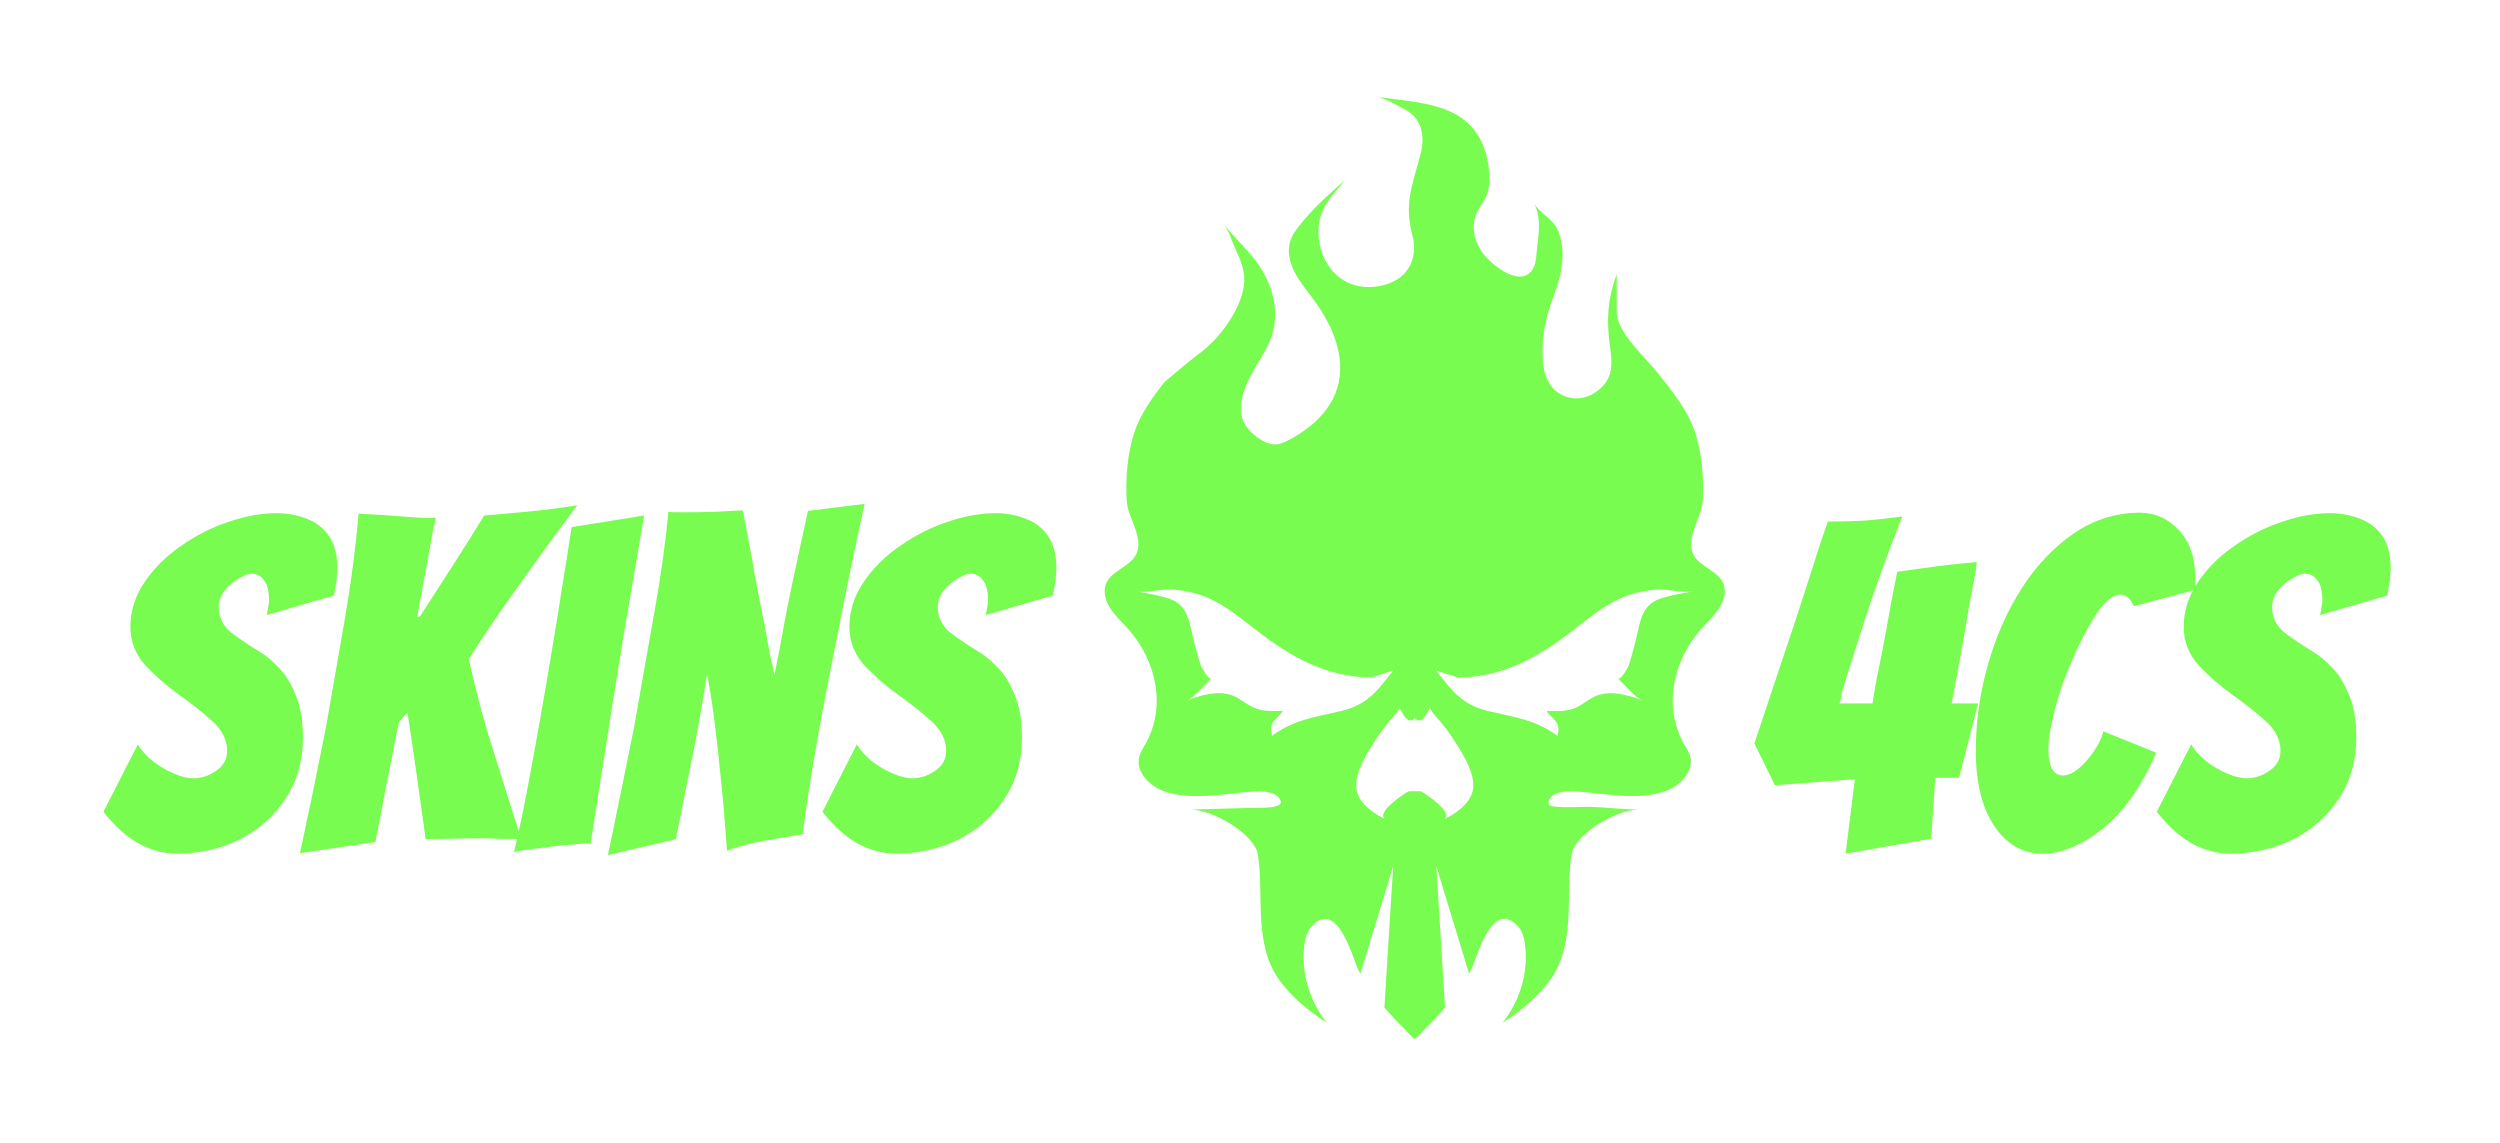
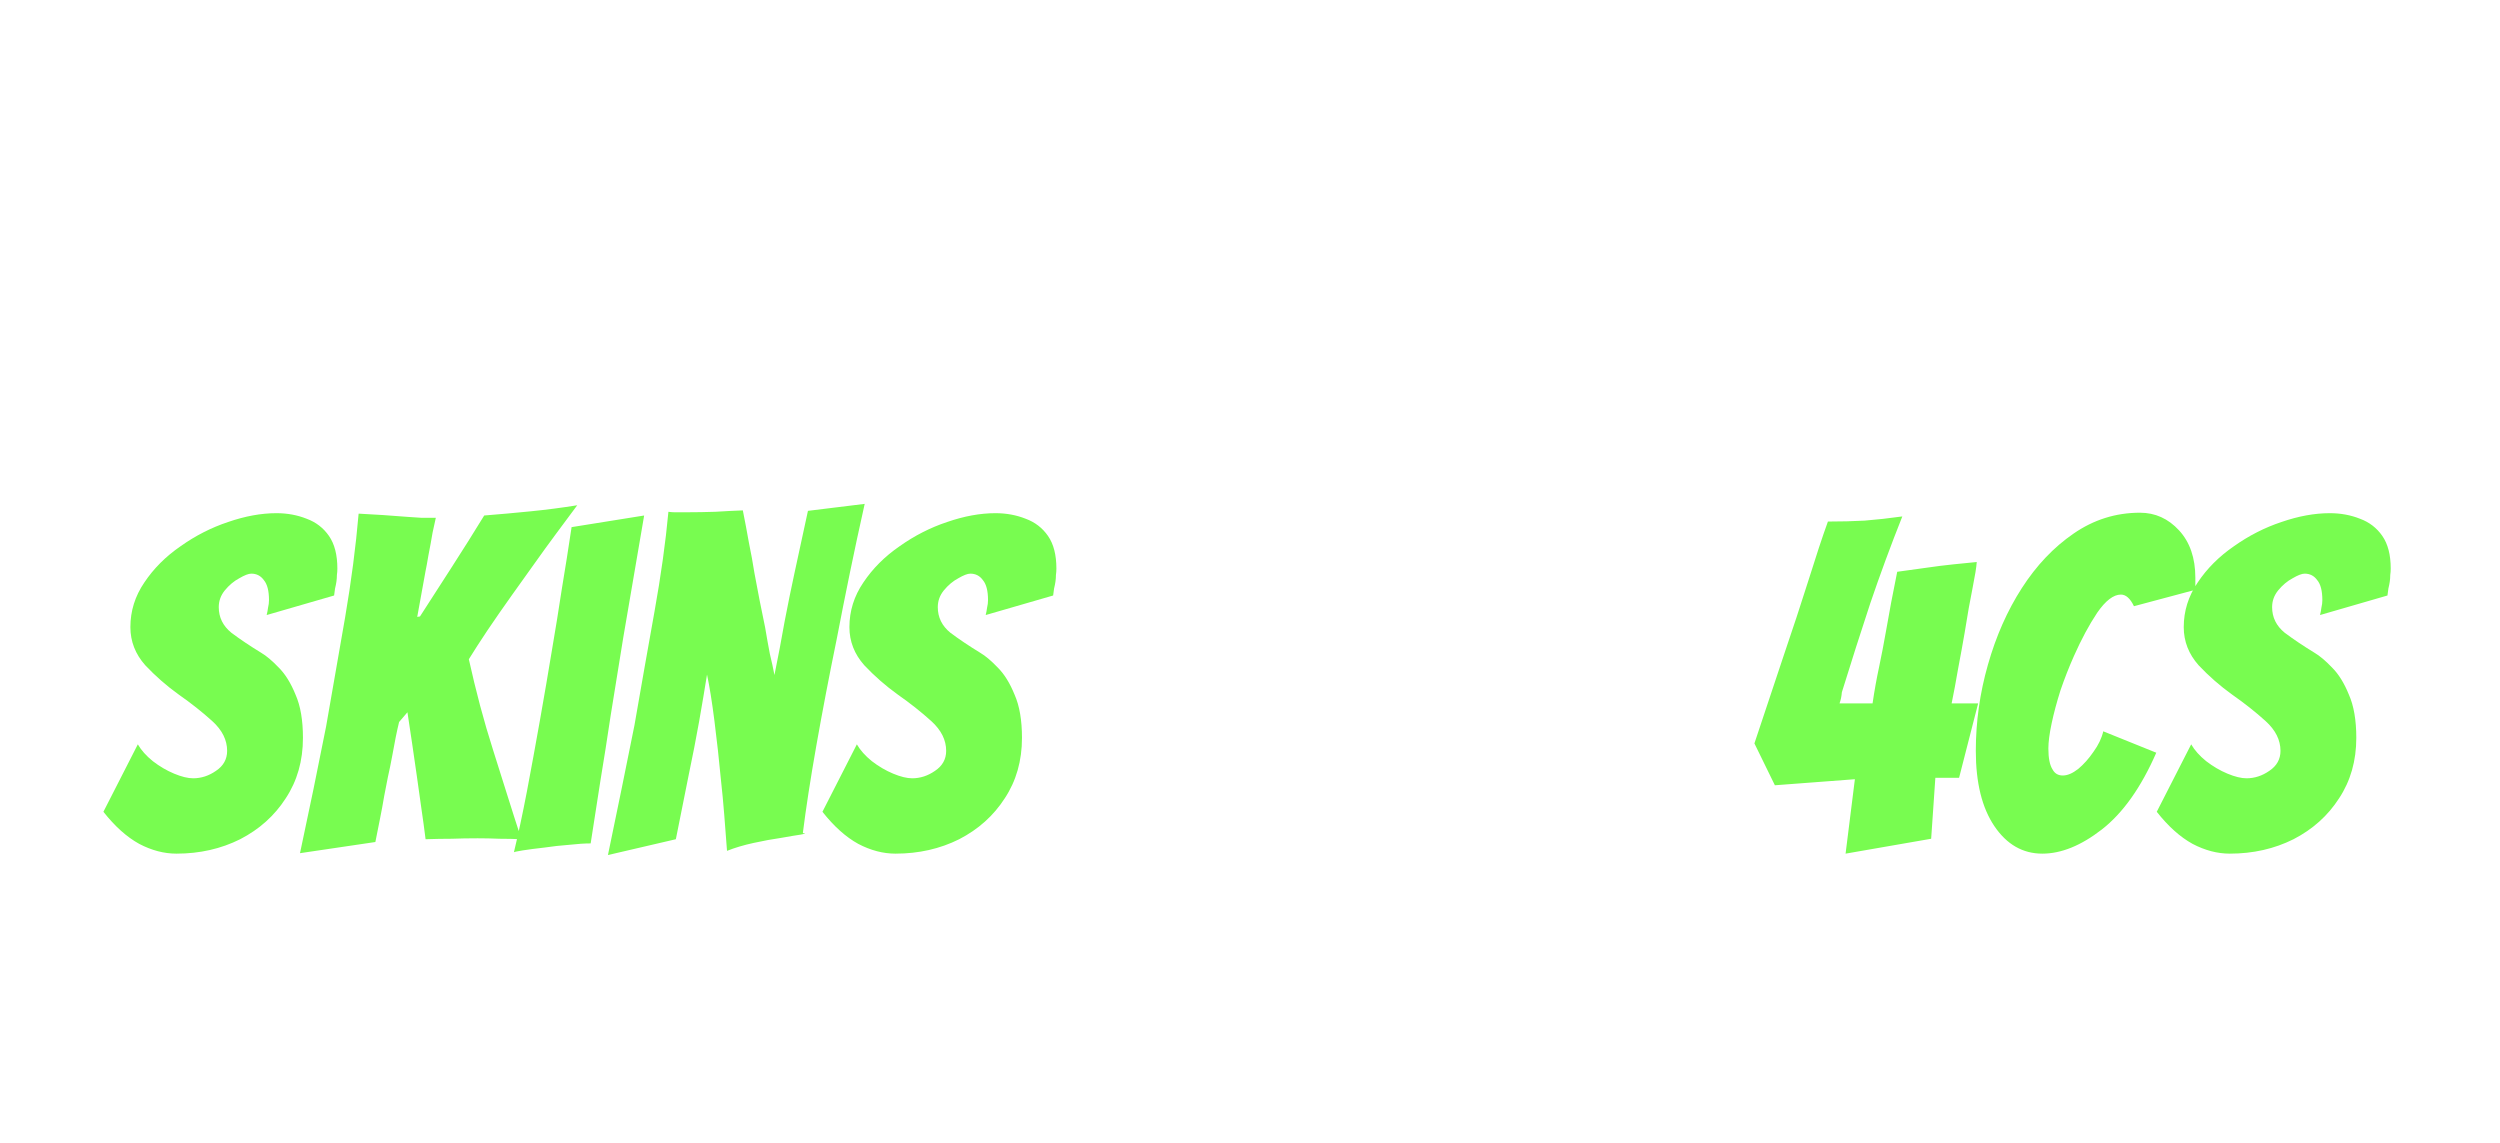
<svg xmlns="http://www.w3.org/2000/svg" width="129" height="59" viewBox="0 0 129 59" fill="none">
  <g filter="url(#filter0_d_134_28409)">
    <path d="M9.104 44.048C8.464 44.048 7.824 43.88 7.184 43.544C6.544 43.192 5.928 42.64 5.336 41.888L7.112 38.408C7.288 38.712 7.544 39 7.88 39.272C8.232 39.544 8.6 39.76 8.984 39.92C9.368 40.08 9.696 40.16 9.968 40.16C10.384 40.16 10.776 40.032 11.144 39.776C11.528 39.52 11.72 39.176 11.72 38.744C11.72 38.184 11.464 37.672 10.952 37.208C10.44 36.744 9.864 36.288 9.224 35.84C8.6 35.392 8.024 34.888 7.496 34.328C6.984 33.752 6.728 33.096 6.728 32.36C6.728 31.528 6.968 30.76 7.448 30.056C7.928 29.336 8.552 28.712 9.32 28.184C10.088 27.64 10.904 27.224 11.768 26.936C12.648 26.632 13.48 26.48 14.264 26.48C14.824 26.48 15.344 26.576 15.824 26.768C16.304 26.944 16.688 27.24 16.976 27.656C17.264 28.072 17.408 28.632 17.408 29.336C17.408 29.448 17.4 29.56 17.384 29.672C17.384 29.784 17.376 29.896 17.36 30.008C17.344 30.12 17.32 30.24 17.288 30.368C17.272 30.48 17.256 30.6 17.24 30.728L13.76 31.736C13.792 31.608 13.816 31.48 13.832 31.352C13.864 31.224 13.88 31.096 13.88 30.968C13.88 30.488 13.792 30.144 13.616 29.936C13.456 29.712 13.24 29.6 12.968 29.6C12.824 29.6 12.616 29.68 12.344 29.84C12.072 29.984 11.824 30.192 11.6 30.464C11.392 30.72 11.288 31.008 11.288 31.328C11.288 31.856 11.504 32.296 11.936 32.648C12.384 32.984 12.896 33.328 13.472 33.68C13.744 33.84 14.048 34.096 14.384 34.448C14.72 34.784 15.008 35.248 15.248 35.84C15.504 36.416 15.632 37.16 15.632 38.072C15.632 39.256 15.336 40.296 14.744 41.192C14.168 42.088 13.384 42.792 12.392 43.304C11.4 43.8 10.304 44.048 9.104 44.048ZM15.48 44.024C15.72 42.904 15.953 41.8 16.177 40.712C16.401 39.624 16.616 38.552 16.825 37.496C17.16 35.592 17.488 33.712 17.808 31.856C18.128 29.984 18.36 28.2 18.505 26.504L19.753 26.576C19.977 26.592 20.192 26.608 20.401 26.624C20.625 26.64 20.84 26.656 21.049 26.672C21.288 26.688 21.529 26.704 21.768 26.72C22.009 26.72 22.248 26.72 22.488 26.72C22.456 26.848 22.401 27.104 22.32 27.488C22.256 27.872 22.184 28.264 22.105 28.664C22.041 29.048 21.992 29.312 21.96 29.456L21.529 31.832L21.672 31.808C22.137 31.088 22.672 30.256 23.28 29.312C23.889 28.368 24.456 27.464 24.985 26.6C25.785 26.536 26.584 26.464 27.384 26.384C28.184 26.304 28.985 26.2 29.785 26.072C29.416 26.568 29.049 27.064 28.68 27.56C28.312 28.056 27.953 28.552 27.601 29.048C27.233 29.56 26.832 30.12 26.401 30.728C25.968 31.336 25.552 31.936 25.152 32.528C24.768 33.104 24.448 33.6 24.192 34.016C24.369 34.816 24.561 35.608 24.768 36.392C24.977 37.176 25.201 37.944 25.441 38.696C25.68 39.448 25.921 40.208 26.16 40.976C26.401 41.744 26.648 42.52 26.904 43.304C26.537 43.288 26.16 43.28 25.776 43.28C25.392 43.264 25.017 43.256 24.648 43.256C24.184 43.256 23.736 43.264 23.305 43.28C22.872 43.28 22.424 43.288 21.96 43.304C21.896 42.792 21.825 42.264 21.744 41.72C21.665 41.16 21.584 40.592 21.505 40.016C21.424 39.456 21.345 38.904 21.265 38.36C21.184 37.8 21.105 37.264 21.024 36.752L20.593 37.256C20.48 37.72 20.36 38.312 20.233 39.032C20.169 39.384 20.096 39.736 20.017 40.088C19.953 40.424 19.889 40.752 19.825 41.072C19.761 41.456 19.689 41.848 19.608 42.248C19.529 42.632 19.448 43.032 19.369 43.448L15.48 44.024ZM26.518 43.976C26.742 43.048 26.966 42 27.19 40.832C27.414 39.648 27.638 38.424 27.862 37.16C28.086 35.896 28.294 34.68 28.486 33.512C28.662 32.488 28.83 31.448 28.99 30.392C29.166 29.336 29.334 28.272 29.494 27.2L33.238 26.6L32.158 32.912C31.918 34.4 31.702 35.736 31.51 36.92C31.334 38.104 31.158 39.224 30.982 40.28C30.822 41.336 30.654 42.416 30.478 43.52C30.174 43.52 29.806 43.544 29.374 43.592C28.942 43.624 28.51 43.672 28.078 43.736C27.646 43.784 27.278 43.832 26.974 43.88C26.686 43.928 26.534 43.96 26.518 43.976ZM31.37 44.12C31.85 41.816 32.306 39.584 32.738 37.424C33.09 35.392 33.434 33.44 33.77 31.568C34.106 29.696 34.346 27.976 34.49 26.408C34.602 26.424 34.698 26.432 34.778 26.432C34.874 26.432 34.954 26.432 35.018 26.432H35.522C35.938 26.432 36.402 26.424 36.914 26.408C37.426 26.376 37.898 26.352 38.33 26.336C38.442 26.896 38.546 27.448 38.642 27.992C38.754 28.536 38.85 29.064 38.93 29.576C39.01 30.024 39.098 30.488 39.194 30.968C39.29 31.432 39.386 31.904 39.482 32.384C39.562 32.864 39.642 33.312 39.722 33.728C39.818 34.128 39.898 34.496 39.962 34.832C40.154 33.888 40.33 32.96 40.49 32.048C40.666 31.136 40.834 30.312 40.994 29.576L41.69 26.36L44.618 26C44.346 27.216 44.09 28.408 43.85 29.576C43.61 30.744 43.386 31.872 43.178 32.96C42.778 34.912 42.426 36.752 42.122 38.48C41.818 40.208 41.586 41.712 41.426 42.992C41.602 42.992 41.57 43.016 41.33 43.064C41.106 43.096 40.77 43.152 40.322 43.232C39.874 43.296 39.394 43.384 38.882 43.496C38.37 43.608 37.914 43.744 37.514 43.904C37.466 43.264 37.418 42.64 37.37 42.032C37.322 41.424 37.266 40.832 37.202 40.256C37.106 39.232 36.994 38.216 36.866 37.208C36.738 36.2 36.61 35.4 36.482 34.808C36.37 35.512 36.234 36.32 36.074 37.232C35.914 38.128 35.738 39.032 35.546 39.944L34.874 43.304L31.37 44.12ZM46.206 44.048C45.566 44.048 44.926 43.88 44.286 43.544C43.646 43.192 43.03 42.64 42.438 41.888L44.214 38.408C44.39 38.712 44.646 39 44.982 39.272C45.334 39.544 45.702 39.76 46.086 39.92C46.47 40.08 46.798 40.16 47.07 40.16C47.486 40.16 47.878 40.032 48.246 39.776C48.63 39.52 48.822 39.176 48.822 38.744C48.822 38.184 48.566 37.672 48.054 37.208C47.542 36.744 46.966 36.288 46.326 35.84C45.702 35.392 45.126 34.888 44.598 34.328C44.086 33.752 43.83 33.096 43.83 32.36C43.83 31.528 44.07 30.76 44.55 30.056C45.03 29.336 45.654 28.712 46.422 28.184C47.19 27.64 48.006 27.224 48.87 26.936C49.75 26.632 50.582 26.48 51.366 26.48C51.926 26.48 52.446 26.576 52.926 26.768C53.406 26.944 53.79 27.24 54.078 27.656C54.366 28.072 54.51 28.632 54.51 29.336C54.51 29.448 54.502 29.56 54.486 29.672C54.486 29.784 54.478 29.896 54.462 30.008C54.446 30.12 54.422 30.24 54.39 30.368C54.374 30.48 54.358 30.6 54.342 30.728L50.862 31.736C50.894 31.608 50.918 31.48 50.934 31.352C50.966 31.224 50.982 31.096 50.982 30.968C50.982 30.488 50.894 30.144 50.718 29.936C50.558 29.712 50.342 29.6 50.07 29.6C49.926 29.6 49.718 29.68 49.446 29.84C49.174 29.984 48.926 30.192 48.702 30.464C48.494 30.72 48.39 31.008 48.39 31.328C48.39 31.856 48.606 32.296 49.038 32.648C49.486 32.984 49.998 33.328 50.574 33.68C50.846 33.84 51.15 34.096 51.486 34.448C51.822 34.784 52.11 35.248 52.35 35.84C52.606 36.416 52.734 37.16 52.734 38.072C52.734 39.256 52.438 40.296 51.846 41.192C51.27 42.088 50.486 42.792 49.494 43.304C48.502 43.8 47.406 44.048 46.206 44.048Z" fill="#78FC50" />
  </g>
  <g filter="url(#filter1_d_134_28409)">
-     <path d="M88.86 29.981C88.547 29.449 87.752 29.227 87.428 28.702C86.891 27.829 87.803 26.755 87.861 25.861C87.928 24.739 87.829 23.389 87.467 22.309C87.098 21.197 86.321 20.227 85.565 19.272C84.912 18.452 83.423 17.162 83.423 16.082V14.152C82.93 15.459 82.891 16.599 83.084 17.942C83.222 18.884 83.222 19.698 82.227 20.305C81.432 20.793 80.443 20.538 79.981 19.833C79.693 19.395 79.613 18.878 79.6 18.38C79.57 17.639 79.664 16.895 79.869 16.175C80.045 15.567 80.301 14.976 80.464 14.37C80.676 13.54 80.733 12.566 80.327 11.763C80.064 11.253 79.414 10.982 79.145 10.467C79.602 11.335 79.346 12.278 79.276 13.178C79.257 13.449 79.212 13.727 79.045 13.953C78.42 14.815 77.075 13.725 76.637 13.216C76.073 12.56 75.862 11.704 76.224 10.933C76.349 10.679 76.537 10.45 76.656 10.196C76.887 9.73 76.88 9.204 76.825 8.698C76.688 7.506 76.169 6.394 74.917 5.796C73.754 5.244 72.377 5.195 71.1 5C71.388 5.042 72.538 5.646 72.765 5.82C73.426 6.322 73.494 7.18 73.32 7.878C73.119 8.675 72.839 9.457 72.731 10.27C72.644 10.948 72.731 11.556 72.894 12.21C73.083 12.996 72.9 13.756 72.318 14.254C72.024 14.504 71.623 14.682 71.13 14.769C68.603 15.192 67.489 12.475 68.289 10.789C68.552 10.24 69.022 9.785 69.397 9.298C68.546 10.045 67.72 10.778 67.038 11.657C66.868 11.873 66.705 12.096 66.612 12.341C66.4 12.884 66.525 13.496 66.794 14.023C67.063 14.548 67.457 15.021 67.813 15.504C68.546 16.512 69.103 17.645 69.151 18.827C69.226 20.547 68.143 21.841 66.504 22.703C66.317 22.801 66.125 22.894 65.911 22.925C65.309 23.019 64.553 22.377 64.278 21.966C63.702 21.104 64.24 19.873 64.71 19.064C65.097 18.397 65.549 17.747 65.712 17.014C66.013 15.62 65.475 14.21 64.517 13.11L63.128 11.581C63.441 11.928 63.553 12.437 63.746 12.843C63.996 13.364 64.221 13.911 64.204 14.487C64.159 15.766 63.058 17.351 61.969 18.175C61.312 18.668 60.698 19.2 60.08 19.721C59.448 20.528 58.847 21.369 58.533 22.307C58.171 23.385 58.07 24.736 58.139 25.859C58.197 26.753 59.11 27.827 58.572 28.7C58.245 29.225 57.451 29.447 57.14 29.979C56.89 30.402 57.002 30.928 57.265 31.345C57.521 31.762 57.909 32.11 58.241 32.485C59.698 34.154 60.181 36.503 59.093 38.411C58.98 38.612 58.855 38.801 58.792 39.019C58.58 39.752 59.224 40.504 60.018 40.809C61.401 41.33 63.153 40.955 64.597 40.847C65.148 40.805 65.856 40.836 66.067 41.281C66.243 41.639 65.491 41.671 65.254 41.677C63.971 41.694 62.689 41.743 61.406 41.775C62.651 41.775 64.752 43.082 64.909 44.1C65.235 46.221 64.659 48.688 66.017 50.575C66.641 51.444 67.518 52.16 68.463 52.776C67.55 51.611 67.131 50.169 67.306 48.769C67.345 48.438 67.425 48.091 67.656 47.826C69.001 46.314 69.783 49.41 70.071 50.001C70.109 50.082 70.151 50.164 70.196 50.241L71.886 44.704L71.435 51.992C71.905 52.534 72.43 53.055 72.956 53.597L73.044 53.593C73.57 53.051 74.095 52.53 74.565 51.988L74.114 44.7L75.804 50.236C75.849 50.16 75.891 50.08 75.929 49.997C76.217 49.406 76.999 46.309 78.344 47.822C78.575 48.087 78.657 48.434 78.694 48.764C78.869 50.162 78.45 51.605 77.537 52.772C78.482 52.153 79.359 51.437 79.983 50.571C81.341 48.684 80.765 46.216 81.091 44.096C81.248 43.077 83.349 41.77 84.594 41.77C83.845 41.77 83.099 41.684 82.349 41.645C81.623 41.607 80.879 41.701 80.159 41.614C80.091 41.607 80.015 41.593 79.964 41.554C79.884 41.485 79.897 41.37 79.933 41.277C80.144 40.832 80.852 40.8 81.403 40.843C82.847 40.951 84.599 41.326 85.982 40.805C86.776 40.502 87.42 39.748 87.208 39.015C87.145 38.799 87.02 38.608 86.907 38.407C85.819 36.499 86.299 34.15 87.759 32.48C88.091 32.105 88.479 31.76 88.735 31.341C88.998 30.93 89.11 30.402 88.86 29.981ZM65.61 37.99C65.661 37.952 65.585 37.761 65.585 37.708C65.561 37.431 65.661 37.267 65.856 37.066C65.923 36.996 66.175 36.778 66.182 36.687C65.525 36.687 65.006 36.736 64.443 36.384C64.155 36.206 63.892 35.999 63.572 35.88C62.827 35.609 61.984 35.874 61.232 36.141C61.657 35.988 62.189 35.295 62.522 35.001C62.371 35.13 61.99 34.421 61.971 34.366C61.744 33.677 61.575 32.978 61.418 32.279C61.268 31.629 61.011 31.102 60.266 30.869C59.728 30.701 59.158 30.608 58.601 30.504C59.245 30.623 59.927 30.358 60.59 30.424C61.359 30.5 62.047 30.678 62.717 31.036C63.486 31.449 64.142 31.991 64.814 32.51C66.51 33.828 68.406 34.956 70.769 34.956L71.884 34.599C71.138 35.564 70.6 36.35 69.232 36.681C67.819 37.017 66.749 37.128 65.61 37.99ZM75.334 41.758C75.097 41.953 74.828 42.137 74.527 42.251C75.027 41.948 73.544 40.928 73.301 40.826H72.699C72.456 40.93 70.973 41.948 71.473 42.251C71.172 42.137 70.903 41.953 70.666 41.758C70.304 41.465 70.022 41.08 69.984 40.652C69.91 39.828 70.56 38.831 71.009 38.136C71.221 37.805 71.46 37.496 71.71 37.193C71.784 37.106 72.274 36.602 72.187 36.488C72.325 36.672 72.632 37.496 73 37.051C73.369 37.496 73.676 36.672 73.814 36.488C73.727 36.602 74.214 37.106 74.29 37.193C74.54 37.496 74.777 37.805 74.991 38.136C75.442 38.831 76.093 39.828 76.016 40.652C75.978 41.08 75.697 41.465 75.334 41.758ZM85.732 30.869C84.989 31.102 84.732 31.629 84.582 32.279C84.425 32.978 84.256 33.677 84.031 34.368C84.012 34.423 83.631 35.133 83.481 35.003C83.813 35.295 84.345 35.99 84.771 36.143C84.021 35.878 83.176 35.611 82.43 35.882C82.11 36.001 81.848 36.209 81.559 36.386C80.996 36.738 80.477 36.689 79.821 36.689C79.827 36.782 80.077 36.998 80.147 37.068C80.34 37.267 80.439 37.431 80.414 37.708C80.414 37.763 80.34 37.952 80.388 37.99C79.249 37.128 78.179 37.02 76.766 36.683C75.396 36.352 74.858 35.567 74.114 34.601L75.228 34.959C77.594 34.959 79.49 33.832 81.184 32.512C81.854 31.991 82.51 31.449 83.281 31.038C83.951 30.68 84.639 30.502 85.408 30.426C86.071 30.36 86.753 30.627 87.397 30.506C86.84 30.61 86.27 30.701 85.732 30.869Z" fill="#78FC50" />
-   </g>
+     </g>
  <g filter="url(#filter2_d_134_28409)">
    <path d="M95.232 44.048L95.712 40.208L91.584 40.52L90.528 38.36L92.04 33.824C92.504 32.464 92.928 31.176 93.312 29.96C93.696 28.728 94.032 27.712 94.32 26.912C94.992 26.912 95.624 26.896 96.216 26.864C96.824 26.816 97.472 26.744 98.16 26.648C97.568 28.136 97.016 29.632 96.504 31.136C96.008 32.64 95.52 34.168 95.04 35.72C95.024 35.928 94.984 36.12 94.92 36.296H96.624C96.72 35.64 96.832 35.016 96.96 34.424C97.088 33.816 97.208 33.192 97.32 32.552C97.4 32.088 97.488 31.6 97.584 31.088C97.68 30.576 97.784 30.048 97.896 29.504L99.456 29.288C99.888 29.224 100.336 29.168 100.8 29.12C101.264 29.072 101.664 29.032 102 29C101.984 29.256 101.912 29.704 101.784 30.344C101.656 30.968 101.52 31.736 101.376 32.648C101.28 33.208 101.168 33.824 101.04 34.496C100.928 35.152 100.816 35.752 100.704 36.296H102.072L101.088 40.136H99.864L99.648 43.28L95.232 44.048ZM105.384 44.048C104.376 44.048 103.552 43.576 102.912 42.632C102.272 41.688 101.952 40.392 101.952 38.744C101.952 37.24 102.16 35.76 102.576 34.304C102.992 32.832 103.576 31.512 104.328 30.344C105.08 29.176 105.968 28.24 106.992 27.536C108.032 26.816 109.176 26.456 110.424 26.456C111.208 26.456 111.88 26.76 112.44 27.368C113 27.976 113.28 28.792 113.28 29.816V30.104C113.28 30.168 113.28 30.224 113.28 30.272C113.28 30.32 113.272 30.376 113.256 30.44L110.112 31.28C109.92 30.88 109.696 30.68 109.44 30.68C109.056 30.68 108.648 30.992 108.216 31.616C107.8 32.24 107.4 32.984 107.016 33.848C106.76 34.424 106.528 35.016 106.32 35.624C106.128 36.232 105.976 36.8 105.864 37.328C105.752 37.856 105.696 38.288 105.696 38.624C105.696 39.12 105.768 39.48 105.912 39.704C106.024 39.912 106.2 40.016 106.44 40.016C106.68 40.016 106.944 39.904 107.232 39.68C107.52 39.44 107.784 39.144 108.024 38.792C108.28 38.44 108.448 38.088 108.528 37.736L111.264 38.84C110.48 40.632 109.544 41.952 108.456 42.8C107.384 43.632 106.36 44.048 105.384 44.048ZM115.057 44.048C114.417 44.048 113.777 43.88 113.137 43.544C112.497 43.192 111.881 42.64 111.289 41.888L113.065 38.408C113.241 38.712 113.497 39 113.833 39.272C114.185 39.544 114.553 39.76 114.937 39.92C115.321 40.08 115.649 40.16 115.921 40.16C116.337 40.16 116.729 40.032 117.097 39.776C117.481 39.52 117.673 39.176 117.673 38.744C117.673 38.184 117.417 37.672 116.905 37.208C116.393 36.744 115.817 36.288 115.177 35.84C114.553 35.392 113.977 34.888 113.449 34.328C112.937 33.752 112.681 33.096 112.681 32.36C112.681 31.528 112.921 30.76 113.401 30.056C113.881 29.336 114.505 28.712 115.273 28.184C116.041 27.64 116.857 27.224 117.721 26.936C118.601 26.632 119.433 26.48 120.217 26.48C120.777 26.48 121.297 26.576 121.777 26.768C122.257 26.944 122.641 27.24 122.929 27.656C123.217 28.072 123.361 28.632 123.361 29.336C123.361 29.448 123.353 29.56 123.337 29.672C123.337 29.784 123.329 29.896 123.313 30.008C123.297 30.12 123.273 30.24 123.241 30.368C123.225 30.48 123.209 30.6 123.193 30.728L119.713 31.736C119.745 31.608 119.769 31.48 119.785 31.352C119.817 31.224 119.833 31.096 119.833 30.968C119.833 30.488 119.745 30.144 119.569 29.936C119.409 29.712 119.193 29.6 118.921 29.6C118.777 29.6 118.569 29.68 118.297 29.84C118.025 29.984 117.777 30.192 117.553 30.464C117.345 30.72 117.241 31.008 117.241 31.328C117.241 31.856 117.457 32.296 117.889 32.648C118.337 32.984 118.849 33.328 119.425 33.68C119.697 33.84 120.001 34.096 120.337 34.448C120.673 34.784 120.961 35.248 121.201 35.84C121.457 36.416 121.585 37.16 121.585 38.072C121.585 39.256 121.289 40.296 120.697 41.192C120.121 42.088 119.337 42.792 118.345 43.304C117.353 43.8 116.257 44.048 115.057 44.048Z" fill="#78FC50" />
  </g>
  <defs>
    <filter id="filter0_d_134_28409" x="0.336" y="21" width="59.174" height="28.12" filterUnits="userSpaceOnUse" color-interpolation-filters="sRGB">
      <feFlood flood-opacity="0" result="BackgroundImageFix" />
      <feColorMatrix in="SourceAlpha" type="matrix" values="0 0 0 0 0 0 0 0 0 0 0 0 0 0 0 0 0 0 127 0" result="hardAlpha" />
      <feOffset />
      <feGaussianBlur stdDeviation="2.5" />
      <feComposite in2="hardAlpha" operator="out" />
      <feColorMatrix type="matrix" values="0 0 0 0 0.471 0 0 0 0 0.988 0 0 0 0 0.314 0 0 0 0.4 0" />
      <feBlend mode="normal" in2="BackgroundImageFix" result="effect1_dropShadow_134_28409" />
      <feBlend mode="normal" in="SourceGraphic" in2="effect1_dropShadow_134_28409" result="shape" />
    </filter>
    <filter id="filter1_d_134_28409" x="40" y="-4" width="66" height="66" filterUnits="userSpaceOnUse" color-interpolation-filters="sRGB">
      <feFlood flood-opacity="0" result="BackgroundImageFix" />
      <feColorMatrix in="SourceAlpha" type="matrix" values="0 0 0 0 0 0 0 0 0 0 0 0 0 0 0 0 0 0 127 0" result="hardAlpha" />
      <feOffset />
      <feGaussianBlur stdDeviation="2.5" />
      <feColorMatrix type="matrix" values="0 0 0 0 0.471 0 0 0 0 0.988 0 0 0 0 0.314 0 0 0 0.4 0" />
      <feBlend mode="normal" in2="BackgroundImageFix" result="effect1_dropShadow_134_28409" />
      <feBlend mode="normal" in="SourceGraphic" in2="effect1_dropShadow_134_28409" result="shape" />
    </filter>
    <filter id="filter2_d_134_28409" x="85.528" y="21.456" width="42.833" height="27.592" filterUnits="userSpaceOnUse" color-interpolation-filters="sRGB">
      <feFlood flood-opacity="0" result="BackgroundImageFix" />
      <feColorMatrix in="SourceAlpha" type="matrix" values="0 0 0 0 0 0 0 0 0 0 0 0 0 0 0 0 0 0 127 0" result="hardAlpha" />
      <feOffset />
      <feGaussianBlur stdDeviation="2.5" />
      <feComposite in2="hardAlpha" operator="out" />
      <feColorMatrix type="matrix" values="0 0 0 0 0.471 0 0 0 0 0.988 0 0 0 0 0.314 0 0 0 0.4 0" />
      <feBlend mode="normal" in2="BackgroundImageFix" result="effect1_dropShadow_134_28409" />
      <feBlend mode="normal" in="SourceGraphic" in2="effect1_dropShadow_134_28409" result="shape" />
    </filter>
  </defs>
</svg>